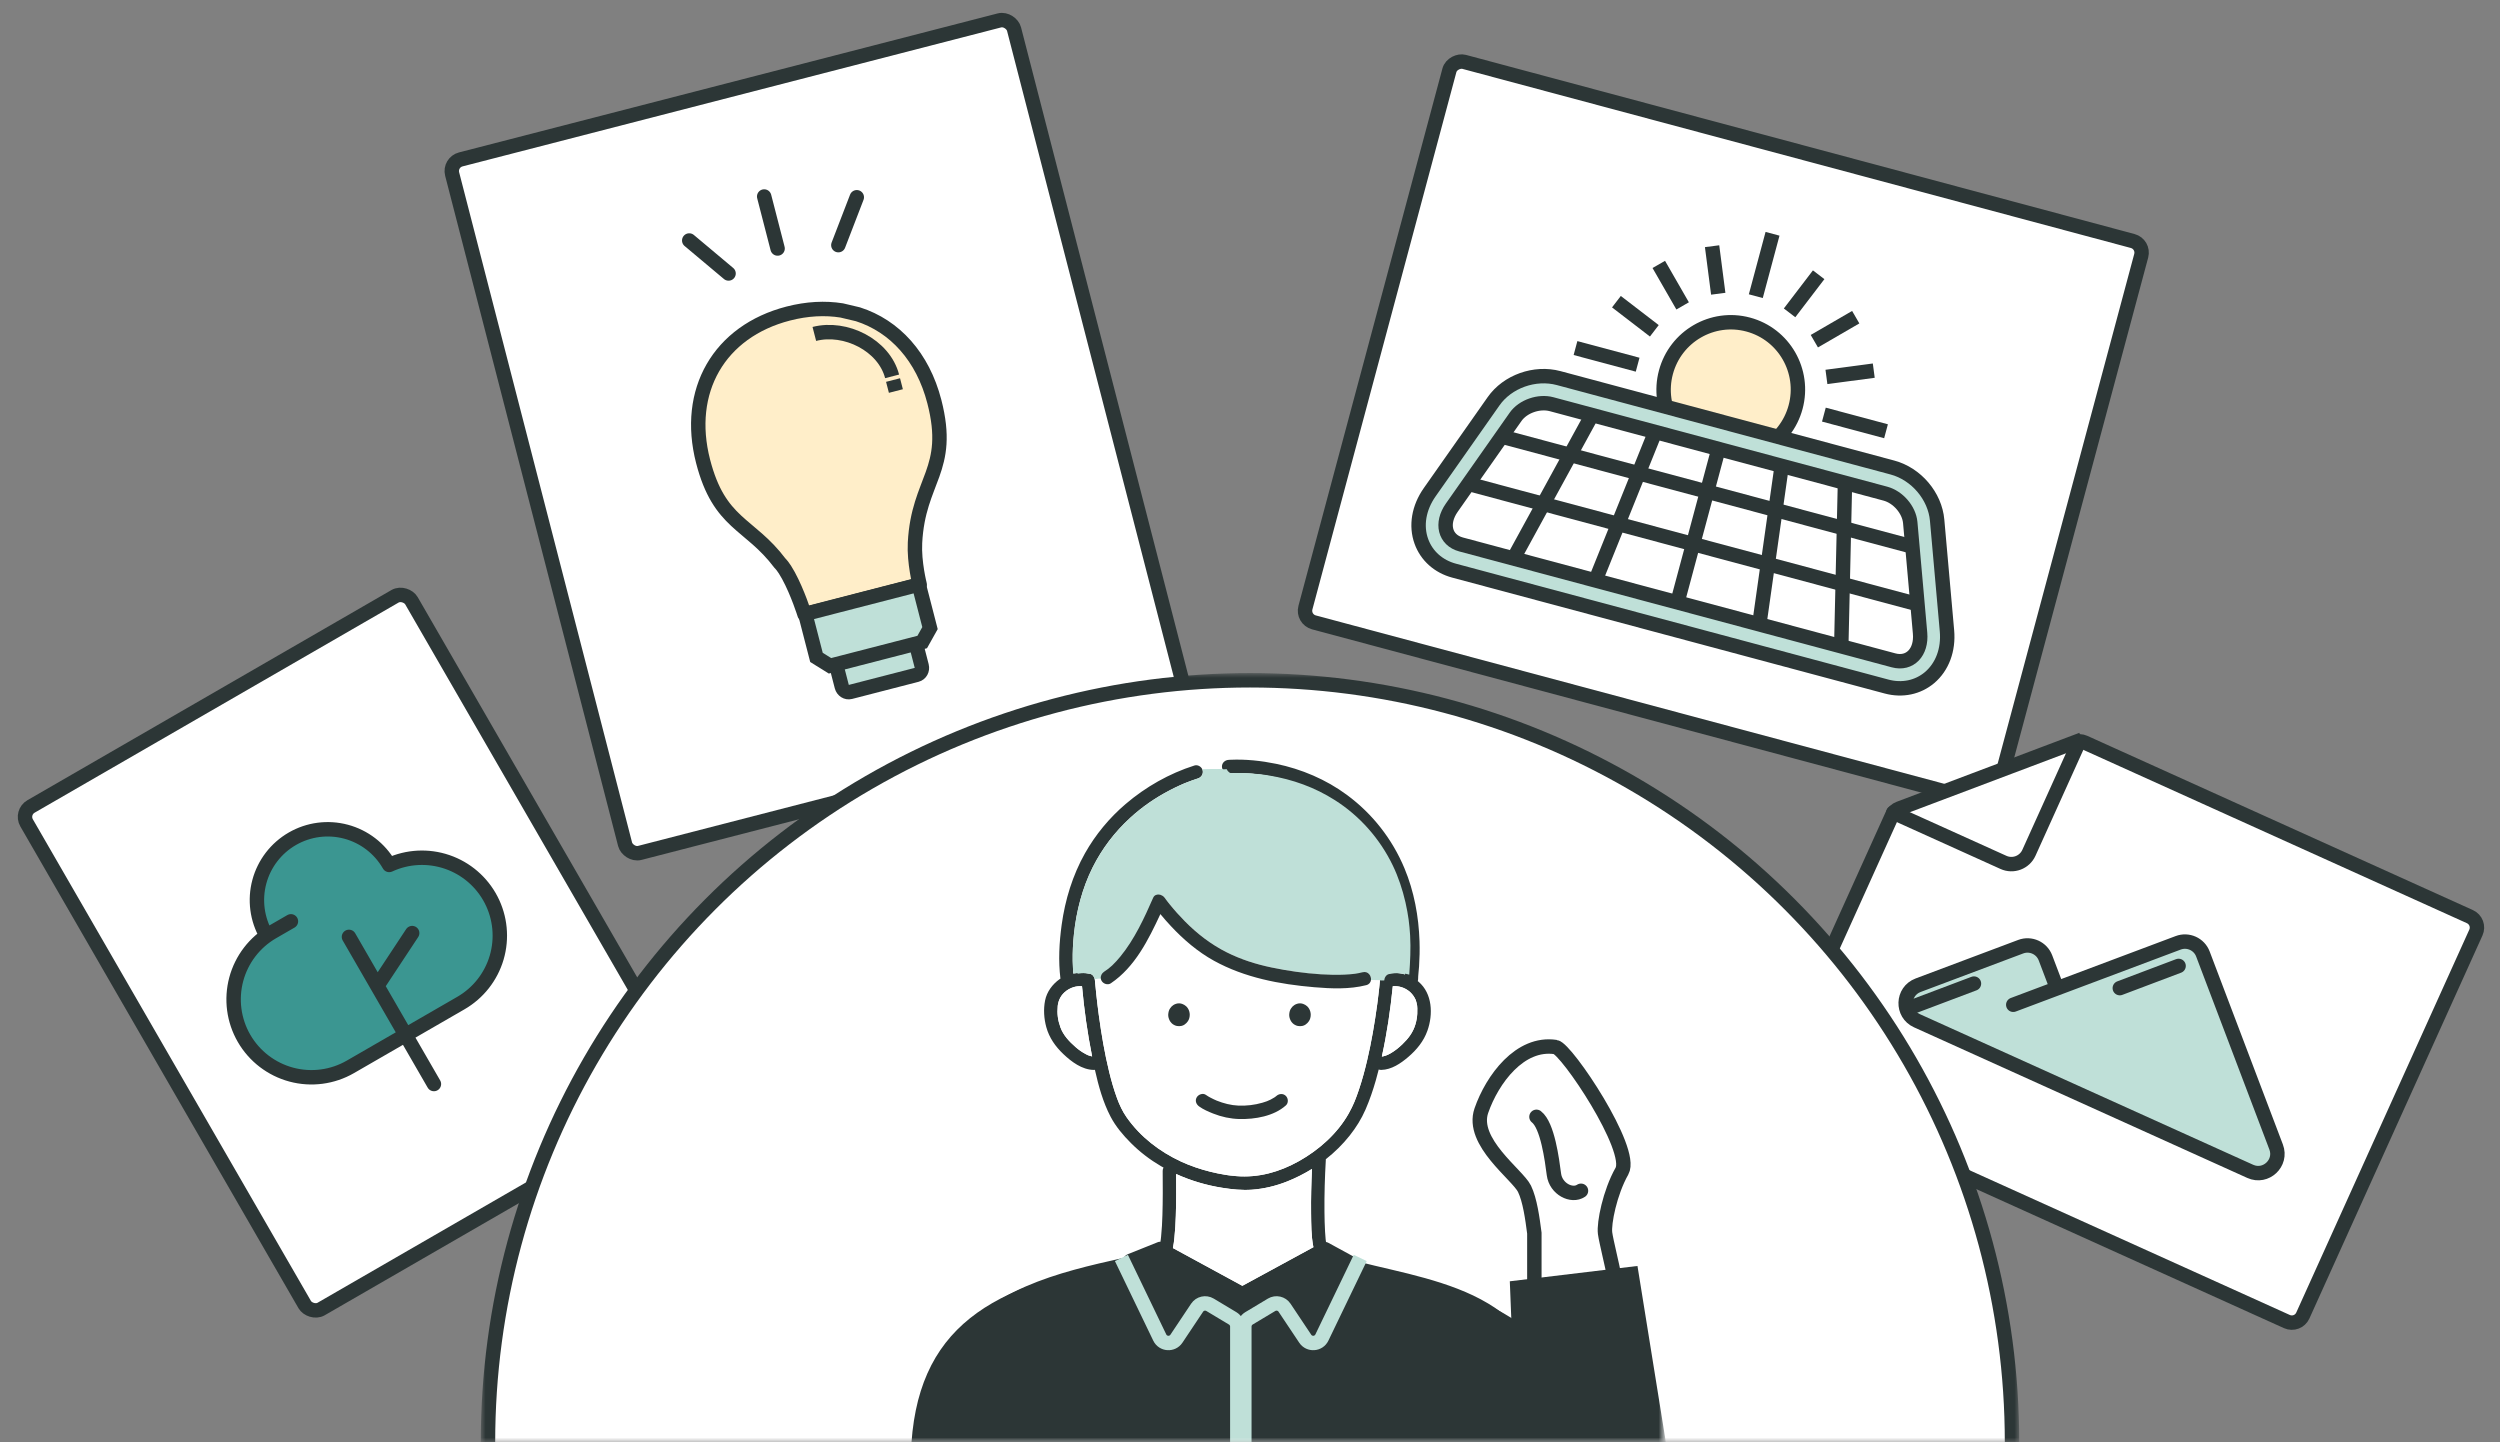
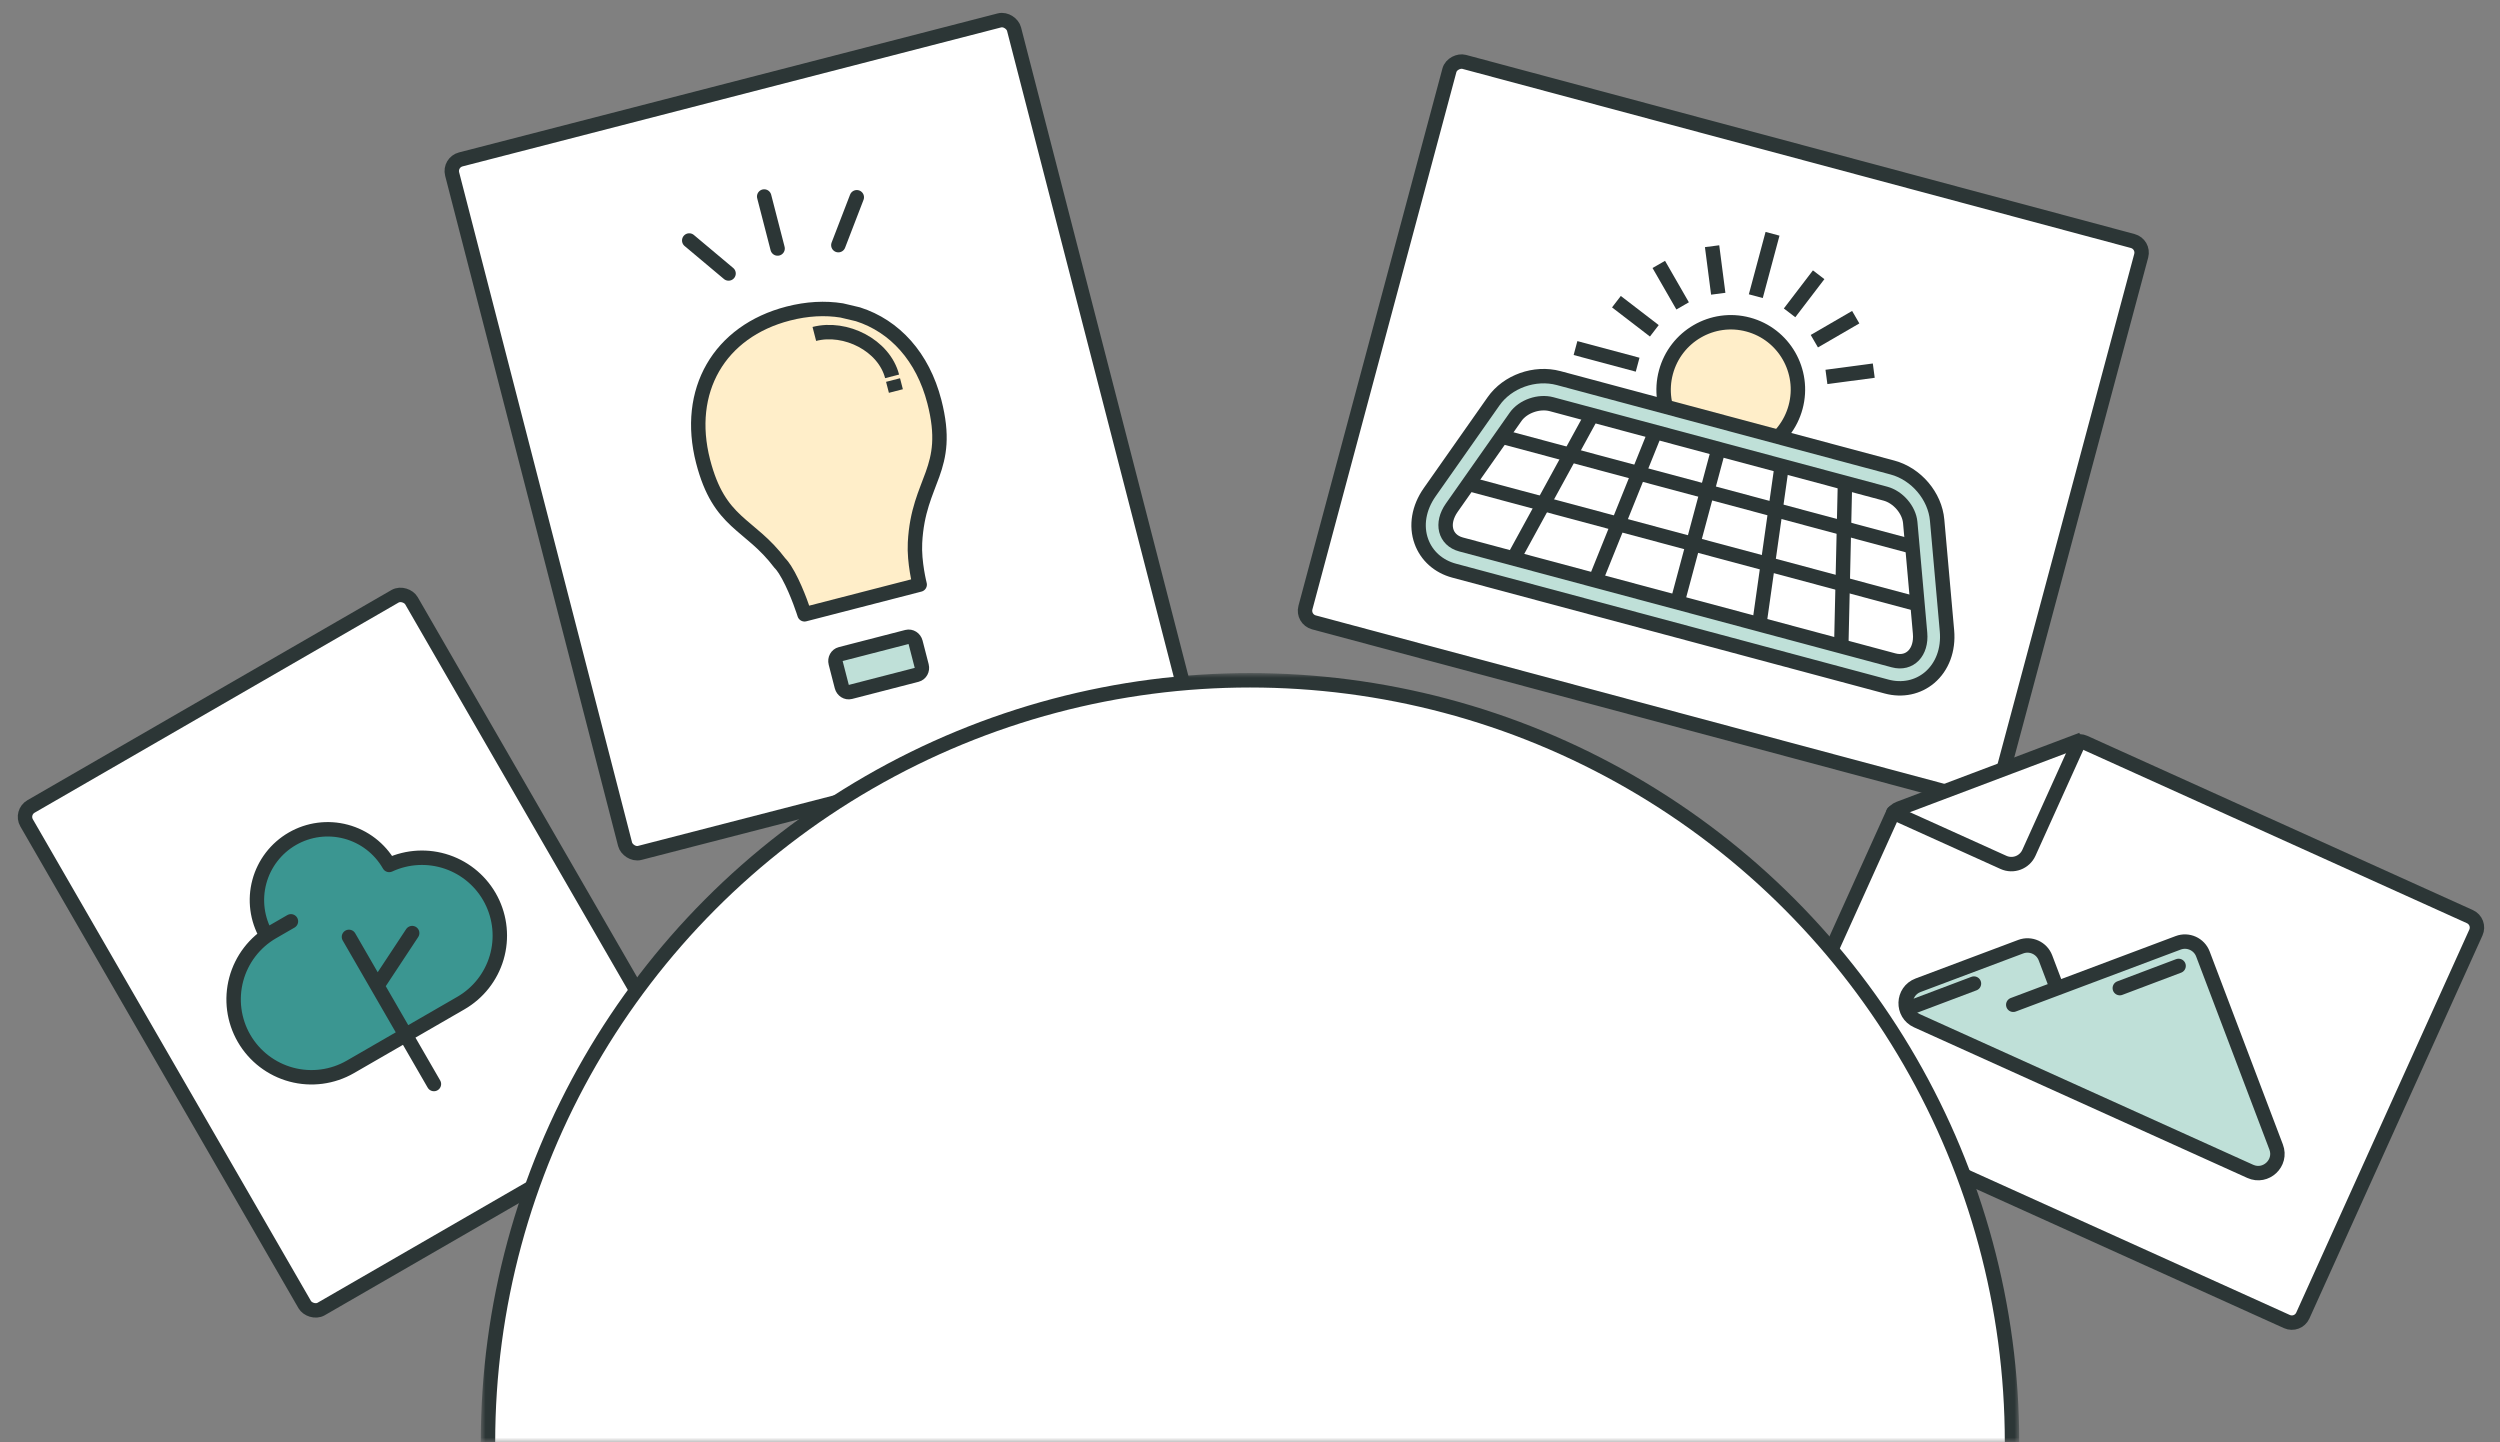
<svg xmlns="http://www.w3.org/2000/svg" width="260" height="150" viewBox="0 0 260 150" fill="none">
  <rect x="0" y="0" width="260" height="150" fill="#808080" stroke="none" />
  <rect x="46.711" y="16.89" width="60.35" height="74.488" rx="1.25" transform="rotate(-14.469 46.711 16.89)" fill="white" stroke="#2C3636" stroke-width="1.5" stroke-linecap="round" />
  <path d="M87.538 32.286C85.805 32.009 83.938 32.103 81.982 32.608C74.782 34.466 71.231 40.651 73.121 47.977C74.818 54.554 77.927 54.334 81.124 58.584C81.124 58.584 81.457 58.863 81.995 59.852C82.974 61.651 83.67 63.889 83.67 63.889L95.647 60.799C95.647 60.799 95.055 58.504 95.16 56.455C95.497 49.852 99.024 48.942 97.173 41.77C95.969 37.103 93.052 33.908 89.228 32.686L87.538 32.286Z" fill="#FFEEC9" stroke="#2C3636" stroke-width="1.5" stroke-linejoin="round" />
  <path d="M94.334 66.243L87.417 68.028C87.032 68.127 86.806 68.54 86.912 68.949L87.545 71.402C87.651 71.811 88.048 72.063 88.432 71.964L95.349 70.179C95.734 70.08 95.96 69.667 95.854 69.258L95.221 66.805C95.115 66.396 94.718 66.144 94.334 66.243Z" fill="#BFE0D8" stroke="#2C3636" stroke-width="1.5" stroke-linecap="round" stroke-linejoin="round" />
-   <path d="M83.745 63.845L84.913 68.37L86.32 69.244L95.911 66.769L96.72 65.323L95.553 60.798L83.745 63.845Z" fill="#BFE0D8" stroke="#2C3636" stroke-width="1.5" stroke-miterlimit="10" />
  <path d="M92.877 39.524C92.989 39.959 93.085 40.33 93.172 40.667L92.877 39.524Z" fill="white" />
  <path d="M92.877 39.524C92.989 39.959 93.085 40.33 93.172 40.667" stroke="#2C3636" stroke-width="1.5" stroke-linejoin="round" />
  <path d="M84.69 34.729C87.932 33.893 91.943 35.903 92.779 39.142" stroke="#2C3636" stroke-width="1.5" stroke-linejoin="round" />
  <path d="M79.475 20.436L80.87 25.845" stroke="#2C3636" stroke-width="1.5" stroke-linecap="round" />
  <path d="M71.68 25.011L75.77 28.442" stroke="#2C3636" stroke-width="1.5" stroke-linecap="round" />
  <path d="M89.107 20.514L87.188 25.496" stroke="#2C3636" stroke-width="1.5" stroke-linecap="round" />
  <rect x="2.142" y="84.497" width="46.213" height="60.35" rx="1.25" transform="rotate(-30 2.142 84.497)" fill="white" stroke="#2C3636" stroke-width="1.5" stroke-linecap="round" />
  <path d="M26.505 93.734L27.506 97.237L26.035 99.107L24.079 102.787L24.036 105.363L25.641 109.027L28.556 111.425L32.339 111.792L35.297 111.614L49.453 103.441L50.924 101.571L51.571 99.157L51.997 96.361L51.054 93.844L49.95 91.931L47.859 90.078L45.445 89.431L42.87 89.387L40.515 89.727L39.691 89.182C39.195 88.618 38.083 87.458 37.6 87.329C37.117 87.199 35.897 86.441 35.348 86.078C34.435 86.265 32.566 86.562 32.389 86.256C32.213 85.95 30.638 86.757 29.873 87.198L27.857 89.893L26.505 93.734Z" fill="#3B9691" />
  <path d="M45.128 112.739L39.238 102.537M39.238 102.537L36.292 97.435M39.238 102.537L42.866 97.041M40.46 89.928C39.484 88.237 37.875 87.002 35.989 86.497C34.103 85.992 32.093 86.256 30.402 87.233C28.711 88.209 27.477 89.817 26.971 91.704C26.466 93.59 26.73 95.6 27.707 97.291M30.257 95.818L28.344 96.923C26.484 97.997 25.127 99.766 24.571 101.841C24.015 103.916 24.306 106.127 25.38 107.987C26.454 109.847 28.223 111.205 30.298 111.761C32.373 112.317 34.584 112.026 36.444 110.951L42.183 107.638L47.922 104.325C49.73 103.284 51.068 101.586 51.655 99.584C52.242 97.582 52.034 95.43 51.075 93.578C50.114 91.725 48.477 90.314 46.502 89.64C44.528 88.965 42.369 89.078 40.476 89.956" stroke="#2C3636" stroke-width="1.5" stroke-linecap="round" stroke-linejoin="round" />
  <rect x="223.01" y="25.389" width="60.35" height="74.488" rx="1.25" transform="rotate(105 223.01 25.389)" fill="white" stroke="#2C3636" stroke-width="1.5" stroke-linecap="round" />
  <path d="M178.186 47.294C181.91 48.292 185.742 46.07 186.744 42.331C187.745 38.592 185.538 34.752 181.814 33.754C178.09 32.756 174.258 34.978 173.256 38.717C172.254 42.456 174.462 46.296 178.186 47.294Z" fill="#FFEEC9" stroke="#2C3636" stroke-width="1.5" stroke-miterlimit="10" />
  <path d="M174.993 31.813L172.513 27.499" stroke="#2C3636" stroke-width="1.5" stroke-miterlimit="10" />
  <path d="M188.691 35.484L192.996 32.987" stroke="#2C3636" stroke-width="1.5" stroke-miterlimit="10" />
  <path d="M172.05 34.404L168.108 31.375" stroke="#2C3636" stroke-width="1.5" stroke-miterlimit="10" />
  <path d="M186.115 32.537L189.141 28.575" stroke="#2C3636" stroke-width="1.5" stroke-miterlimit="10" />
  <path d="M170.314 37.929L163.852 36.198" stroke="#2C3636" stroke-width="1.5" stroke-miterlimit="10" />
-   <path d="M189.684 43.12L196.146 44.851" stroke="#2C3636" stroke-width="1.5" stroke-miterlimit="10" />
  <path d="M182.604 30.802L184.343 24.314" stroke="#2C3636" stroke-width="1.5" stroke-miterlimit="10" />
  <path d="M189.949 39.2L194.872 38.546" stroke="#2C3636" stroke-width="1.5" stroke-miterlimit="10" />
  <path d="M178.697 30.549L178.057 25.605" stroke="#2C3636" stroke-width="1.5" stroke-miterlimit="10" />
  <path d="M151.225 59.348C149.602 58.913 148.366 57.807 147.825 56.313C147.233 54.679 147.551 52.81 148.688 51.192L155.329 41.737C156.774 39.672 159.62 38.657 162.093 39.32L196.813 48.623C199.285 49.285 201.243 51.588 201.462 54.099L202.485 65.607C202.661 67.576 201.996 69.353 200.673 70.473C199.457 71.496 197.833 71.837 196.21 71.402L151.225 59.348Z" fill="#BFE0D8" stroke="#2C3636" stroke-width="1.5" stroke-miterlimit="10" />
  <path d="M196.934 68.677L151.955 56.625C150.256 56.17 149.846 54.421 150.982 52.803L157.623 43.348C158.393 42.256 160.053 41.685 161.365 42.037L196.079 51.339C197.392 51.691 198.544 53.014 198.665 54.345L199.688 65.853C199.863 67.823 198.633 69.132 196.934 68.677Z" fill="white" stroke="#2C3636" stroke-width="1.5" stroke-miterlimit="10" />
  <path d="M165.565 43.163L157.403 58.085" stroke="#2C3636" stroke-width="1.5" stroke-miterlimit="10" />
  <path d="M172.145 44.925L165.923 60.367" stroke="#2C3636" stroke-width="1.5" stroke-miterlimit="10" />
  <path d="M178.726 46.689L174.448 62.652" stroke="#2C3636" stroke-width="1.5" stroke-miterlimit="10" />
  <path d="M185.299 48.45L182.967 64.934" stroke="#2C3636" stroke-width="1.5" stroke-miterlimit="10" />
  <path d="M191.878 50.213L191.491 67.219" stroke="#2C3636" stroke-width="1.5" stroke-miterlimit="10" />
  <path d="M156.179 45.407L198.891 56.852" stroke="#2C3636" stroke-width="1.5" stroke-miterlimit="10" />
  <path d="M152.727 50.326L199.417 62.836" stroke="#2C3636" stroke-width="1.5" stroke-miterlimit="10" />
  <path d="M185.121 113.62C184.492 113.335 184.212 112.595 184.496 111.966L196.795 84.752C196.931 84.45 197.182 84.214 197.492 84.097L207.239 80.418L215.816 77.18L215.551 76.478L215.816 77.18C216.126 77.063 216.47 77.074 216.772 77.21L256.869 95.33C257.498 95.615 257.778 96.355 257.493 96.984L239.492 136.819C239.208 137.448 238.467 137.727 237.838 137.443L185.121 113.62Z" fill="white" stroke="#2C3636" stroke-width="1.5" stroke-linecap="round" />
  <path d="M196.897 84.509L208.36 89.689C209.367 90.144 210.552 89.697 211.007 88.69L216.187 77.227" stroke="#2C3636" stroke-width="1.5" stroke-linecap="round" />
  <path d="M212.762 99.694L213.221 100.909C213.607 101.932 214.744 102.455 215.773 102.083L226.538 98.187C227.567 97.814 228.704 98.338 229.09 99.361L236.593 119.236C237.222 120.903 235.522 122.498 233.898 121.765L199.49 106.215C197.867 105.482 197.941 103.151 199.608 102.522L210.185 98.529C211.218 98.139 212.372 98.66 212.762 99.694Z" fill="#BFE0D8" />
  <path d="M213.869 102.625L212.728 99.618C212.337 98.588 211.187 98.068 210.155 98.455L199.485 102.464C197.816 103.091 197.74 105.424 199.365 106.158L234.024 121.821C235.649 122.556 237.35 120.957 236.718 119.289L229.103 99.217C228.713 98.186 227.562 97.666 226.53 98.054L209.379 104.497" stroke="#2C3636" stroke-width="1.5" stroke-linecap="round" />
  <path d="M205.292 102.292L199.177 104.601" stroke="#2C3636" stroke-width="1.5" stroke-linecap="round" />
  <path d="M226.574 100.456L220.459 102.765" stroke="#2C3636" stroke-width="1.5" stroke-linecap="round" />
  <mask id="mask0_980_8246" style="mask-type:alpha" maskUnits="userSpaceOnUse" x="50" y="70" width="160" height="80">
    <rect x="50" y="70" width="160" height="80" fill="#D9D9D9" />
  </mask>
  <g mask="url(#mask0_980_8246)">
    <circle cx="130" cy="150" r="79.25" fill="white" stroke="#2C3636" stroke-width="1.5" />
  </g>
  <mask id="mask1_980_8246" style="mask-type:alpha" maskUnits="userSpaceOnUse" x="87" y="77" width="86" height="73">
-     <rect x="87" y="77" width="86" height="73" fill="#D9D9D9" />
-   </mask>
+     </mask>
  <g mask="url(#mask1_980_8246)">
    <path d="M110.173 103.956C110.173 103.956 110.117 104.105 110.107 104.132C110.084 104.202 110.066 104.274 110.049 104.346C110.035 104.411 110.024 104.476 110.012 104.541V104.548C110.008 104.576 110.005 104.601 110.003 104.629C109.926 105.43 110.012 106.092 110.286 106.849C110.575 107.652 111.205 108.33 111.874 108.908C112.193 109.184 112.537 109.428 112.909 109.623C113.116 109.732 113.157 109.755 113.374 109.818C113.439 109.836 113.504 109.85 113.569 109.864C113.564 109.864 113.566 109.864 113.578 109.864C113.095 107.459 112.751 105.012 112.53 102.568C112.234 102.551 111.949 102.579 111.67 102.661C111.316 102.763 110.956 102.972 110.705 103.208C110.463 103.441 110.324 103.622 110.173 103.958V103.956ZM160.821 151.297C160.844 151.673 160.484 151.994 160.123 151.994H160.019C159.224 152.008 158.426 151.994 157.629 151.994H98.698C98.341 151.994 97.978 151.673 98.001 151.297C98.175 148.63 98.322 145.941 98.929 143.33C99.466 141.008 100.398 138.684 101.992 136.876C103.224 135.478 104.959 134.54 106.646 133.804C109.922 132.379 113.404 131.587 116.877 130.81C116.958 130.645 117.109 130.51 117.311 130.429C118.353 130.011 119.394 129.593 120.436 129.177C120.515 129.145 120.598 129.138 120.682 129.147L120.717 128.938V128.934C120.722 128.901 120.726 128.866 120.729 128.832C120.74 128.748 120.749 128.664 120.756 128.581C120.833 127.847 120.868 127.114 120.891 126.378C120.94 124.843 120.933 123.309 120.919 121.774C120.917 121.637 120.952 121.523 121.007 121.428C120.914 121.377 120.821 121.328 120.731 121.275C119.601 120.613 118.546 119.808 117.621 118.881C116.809 118.071 116.031 117.152 115.498 116.13C114.708 114.619 114.243 112.929 113.871 111.262C113.829 111.269 113.783 111.274 113.734 111.271C112.53 111.248 111.433 110.424 110.596 109.63C109.766 108.841 109.122 107.937 108.815 106.823C108.571 105.934 108.508 104.966 108.687 104.058C108.868 103.146 109.452 102.363 110.2 101.832C110.228 101.813 110.259 101.797 110.286 101.778C110.056 99.928 110.159 98.034 110.412 96.19C110.768 93.588 111.549 91.032 112.841 88.736C113.931 86.802 115.375 85.058 117.065 83.617C119.152 81.838 121.598 80.445 124.215 79.614C124.539 79.51 124.892 79.698 125.034 79.993C125.05 80.028 125.064 80.062 125.073 80.1C125.175 80.473 124.945 80.842 124.587 80.956C124.187 81.084 123.792 81.225 123.402 81.381C123.339 81.404 123.279 81.43 123.216 81.455C123.183 81.469 123.151 81.483 123.118 81.495C122.974 81.56 122.83 81.62 122.686 81.685C122.339 81.843 121.998 82.01 121.661 82.187C120.122 82.99 118.774 83.923 117.542 85.054C115.928 86.53 114.622 88.246 113.639 90.203C112.558 92.355 111.935 94.79 111.691 97.14C111.593 98.071 111.546 99.009 111.56 99.944C111.565 100.306 111.579 100.671 111.602 101.033C111.609 101.105 111.616 101.175 111.621 101.247C112.19 101.145 112.785 101.158 113.357 101.277C113.632 101.333 113.799 101.581 113.852 101.839C113.862 101.874 113.866 101.911 113.869 101.948C113.873 102.008 113.878 102.069 113.885 102.129C113.924 102.577 113.971 103.023 114.02 103.471C114.057 103.814 114.096 104.16 114.138 104.504C114.164 104.72 114.192 104.933 114.22 105.149C114.231 105.242 114.245 105.337 114.257 105.43C114.257 105.442 114.257 105.446 114.257 105.456C114.259 105.463 114.259 105.467 114.262 105.477C114.266 105.516 114.271 105.556 114.278 105.595C114.547 107.571 114.88 109.542 115.354 111.48C115.582 112.411 115.845 113.337 116.177 114.236C116.219 114.345 116.261 114.454 116.303 114.561C116.312 114.586 116.361 114.702 116.377 114.742C116.449 114.911 116.526 115.081 116.607 115.246C116.77 115.575 116.953 115.893 117.165 116.195C118.599 118.238 120.587 119.764 122.837 120.808C123.76 121.235 124.834 121.605 125.896 121.867C126.377 121.985 126.865 122.087 127.356 122.166C127.481 122.187 127.609 122.206 127.737 122.227C127.753 122.229 127.763 122.229 127.772 122.231C127.781 122.231 127.786 122.234 127.8 122.234L127.953 122.255C128.163 122.278 128.372 122.301 128.583 122.317C130.875 122.505 133.058 121.895 135.076 120.764C137.159 119.599 139.083 117.899 140.262 115.803C140.755 114.923 141.006 114.268 141.329 113.314C141.666 112.311 141.943 111.287 142.184 110.257C142.631 108.36 142.956 106.438 143.221 104.508C143.226 104.471 143.233 104.425 143.235 104.411C143.24 104.378 143.244 104.344 143.247 104.309C143.261 104.209 143.275 104.111 143.286 104.012C143.307 103.851 143.326 103.689 143.344 103.529C143.379 103.248 143.412 102.967 143.442 102.686C143.468 102.44 143.493 102.194 143.514 101.948C143.54 101.655 143.709 101.342 144.028 101.277C144.739 101.131 145.453 101.147 146.118 101.34C146.213 99.979 146.287 98.63 146.208 97.263C146.19 96.982 146.169 96.703 146.143 96.422C146.118 96.165 146.073 95.779 146.05 95.601C146.025 95.417 145.964 95.032 145.918 94.774C145.86 94.456 145.797 94.14 145.725 93.825C145.42 92.497 144.986 91.19 144.409 89.992C143.072 87.218 140.98 84.84 138.377 83.187C136.282 81.857 134.002 81.035 131.526 80.629C131.394 80.608 131.259 80.587 131.124 80.566C131.096 80.564 131.064 80.559 131.043 80.557C131.003 80.55 130.964 80.545 130.924 80.541C130.701 80.513 130.475 80.49 130.25 80.469C129.873 80.436 129.497 80.413 129.118 80.401C128.672 80.39 128.225 80.392 127.779 80.418C127.493 80.436 127.24 80.232 127.135 79.977C127.1 79.895 127.082 79.807 127.082 79.721C127.082 79.329 127.402 79.048 127.779 79.025C127.846 79.025 127.914 79.018 127.981 79.015C129.562 78.946 131.164 79.118 132.712 79.436C135.352 79.981 137.907 81.065 140.078 82.669C142.74 84.634 144.79 87.257 146.064 90.303C147.068 92.706 147.547 95.31 147.631 97.906C147.659 98.779 147.64 99.652 147.582 100.525C147.552 100.963 147.484 101.407 147.482 101.848C147.482 101.918 147.471 101.98 147.454 102.041C147.48 102.062 147.503 102.08 147.529 102.099C148.979 103.336 149.051 105.491 148.456 107.181C148.07 108.281 147.34 109.173 146.459 109.925C145.678 110.593 144.718 111.25 143.649 111.271C143.549 111.274 143.463 111.257 143.386 111.227C143.289 111.606 143.191 111.982 143.084 112.358C142.791 113.386 142.445 114.398 142.019 115.38C141.592 116.365 141.038 117.247 140.374 118.09C139.646 119.009 138.804 119.838 137.882 120.562C137.884 120.581 137.886 120.597 137.886 120.613C137.782 122.422 137.726 124.233 137.744 126.043C137.751 126.731 137.768 127.418 137.807 128.105C137.821 128.358 137.84 128.611 137.865 128.864C137.87 128.91 137.893 129.08 137.893 129.089C137.898 129.115 137.903 129.143 137.907 129.168C137.982 129.182 138.061 129.203 138.14 129.247L140.859 130.731C141.05 130.833 141.15 131.002 141.183 131.19C143.523 131.794 145.897 132.27 148.226 132.929C150.486 133.568 152.75 134.355 154.77 135.564C155.686 136.112 156.574 136.748 157.285 137.547C157.957 138.301 158.503 139.16 158.921 140.077C160.537 143.594 160.584 147.509 160.818 151.297H160.821ZM158.468 150.601H159.389C159.354 149.946 159.324 149.289 159.282 148.635C159.252 148.133 159.217 147.632 159.17 147.13C159.147 146.863 159.119 146.596 159.089 146.329C159.063 146.099 159.028 145.8 159.007 145.658C158.742 143.755 158.294 141.802 157.41 140.154C156.952 139.304 156.469 138.636 155.765 137.988C155.037 137.317 154.121 136.764 153.212 136.288C149.33 134.262 144.92 133.598 140.725 132.511C140.68 132.602 140.636 132.695 140.592 132.787C139.372 135.381 138.154 137.972 136.933 140.565C136.722 141.01 136.154 140.959 135.836 140.704C135.541 140.47 135.248 140.233 134.953 139.998C133.037 138.466 131.119 136.936 129.204 135.404L128.813 135.717C126.733 137.38 124.652 139.042 122.572 140.704C122.249 140.964 121.698 141.004 121.477 140.565C121.289 140.189 121.1 139.813 120.912 139.439C120.089 137.802 119.266 136.165 118.443 134.531C118.046 133.737 117.646 132.945 117.249 132.151C115.626 132.514 114.006 132.871 112.404 133.305C110.493 133.825 108.55 134.44 106.804 135.253C105.963 135.645 105.14 136.091 104.377 136.625C103.789 137.036 103.159 137.593 102.66 138.25C100.01 141.744 99.71 146.348 99.442 150.589C100.026 150.587 100.612 150.601 101.193 150.601H158.468ZM147.396 105.43C147.408 105.24 147.408 105.049 147.401 104.859C147.396 104.782 147.391 104.706 147.385 104.629C147.38 104.597 147.378 104.562 147.373 104.529C147.371 104.522 147.371 104.52 147.368 104.511C147.336 104.362 147.308 104.214 147.257 104.067C147.247 104.035 147.236 104.005 147.222 103.972V103.968C147.222 103.968 147.217 103.958 147.212 103.949C147.178 103.877 147.14 103.805 147.101 103.735C146.945 103.466 146.72 103.213 146.51 103.058C146.015 102.684 145.457 102.528 144.851 102.563C144.604 105.01 144.249 107.468 143.712 109.876C143.747 109.874 143.781 109.874 143.814 109.869C143.823 109.867 143.833 109.864 143.844 109.86C143.935 109.834 144.025 109.816 144.114 109.785C144.272 109.732 144.423 109.658 144.623 109.544C145.069 109.289 145.467 108.966 145.839 108.611C146.476 108 146.961 107.359 147.203 106.533C147.322 106.124 147.375 105.797 147.396 105.43ZM136.247 138.756C137.366 136.381 138.484 134.006 139.602 131.629C138.997 131.302 138.393 130.972 137.789 130.642C137.549 130.772 137.307 130.905 137.066 131.035C134.862 132.233 132.658 133.433 130.455 134.631C130.499 134.663 130.541 134.698 130.582 134.733C132.414 136.196 134.246 137.66 136.075 139.123C136.134 139 136.192 138.879 136.247 138.756ZM129.929 133.331C132.152 132.121 134.376 130.914 136.598 129.704C136.594 129.688 136.587 129.674 136.584 129.66C136.359 128.511 136.366 127.302 136.352 126.134C136.336 124.613 136.373 123.09 136.445 121.57C135.622 122.08 134.755 122.519 133.86 122.874C132.691 123.339 131.461 123.636 130.206 123.729C129.174 123.805 128.132 123.692 127.114 123.531C125.466 123.271 123.839 122.791 122.316 122.097C122.328 123.55 122.332 125.003 122.284 126.457C122.258 127.209 122.221 127.961 122.14 128.706C122.1 129.061 122.063 129.437 121.984 129.797L122.047 129.832C124.434 131.13 126.819 132.428 129.204 133.725C129.446 133.593 129.687 133.463 129.929 133.331ZM122.472 139.012C124.299 137.551 126.126 136.091 127.956 134.631C127.895 134.598 127.837 134.566 127.777 134.533C125.375 133.226 122.972 131.922 120.57 130.615C119.866 130.895 119.162 131.179 118.457 131.462C118.527 131.599 118.597 131.736 118.667 131.875C119.49 133.509 120.31 135.146 121.133 136.783L122.319 139.137L122.472 139.012Z" fill="#2C3636" />
    <path d="M159.389 150.601H101.193C100.612 150.601 100.026 150.587 99.442 150.589C99.71 146.347 100.01 141.744 102.66 138.25C103.159 137.593 103.789 137.036 104.377 136.625C105.14 136.091 105.963 135.645 106.804 135.253C108.55 134.44 110.493 133.825 112.404 133.305C114.006 132.871 115.626 132.513 117.249 132.151C117.646 132.945 118.046 133.737 118.444 134.531C119.266 136.165 120.089 137.802 120.912 139.439C121.101 139.812 121.289 140.188 121.477 140.564C121.698 141.003 122.249 140.964 122.572 140.704C124.652 139.042 126.733 137.379 128.814 135.717L129.204 135.404C131.119 136.936 133.037 138.466 134.953 139.998C135.248 140.232 135.541 140.469 135.836 140.704C136.155 140.959 136.722 141.01 136.933 140.564C138.154 137.971 139.372 135.38 140.592 132.787C140.636 132.694 140.681 132.602 140.725 132.511C144.921 133.597 149.33 134.261 153.212 136.288C154.121 136.764 155.037 137.317 155.765 137.988C156.469 138.635 156.953 139.304 157.411 140.154C158.294 141.802 158.743 143.754 159.008 145.658C159.028 145.8 159.063 146.099 159.089 146.329C159.119 146.596 159.147 146.863 159.17 147.13C159.217 147.631 159.252 148.133 159.282 148.634C159.324 149.289 159.354 149.946 159.389 150.601Z" fill="white" />
    <path d="M147.401 104.859C147.408 105.049 147.408 105.24 147.396 105.43C147.375 105.797 147.322 106.124 147.203 106.533C146.962 107.359 146.476 108 145.839 108.61C145.467 108.966 145.069 109.288 144.623 109.544C144.423 109.657 144.272 109.732 144.114 109.785C144.026 109.815 143.935 109.834 143.844 109.859C143.833 109.864 143.823 109.866 143.814 109.869C143.782 109.873 143.747 109.873 143.712 109.876C144.249 107.468 144.605 105.01 144.851 102.563C145.458 102.528 146.016 102.683 146.511 103.057C146.72 103.213 146.945 103.466 147.101 103.735C147.141 103.805 147.178 103.877 147.213 103.949C147.217 103.958 147.217 103.963 147.222 103.967V103.972C147.236 104.004 147.248 104.035 147.257 104.067C147.308 104.213 147.336 104.362 147.368 104.511C147.371 104.52 147.371 104.522 147.373 104.529C147.378 104.562 147.38 104.596 147.385 104.629C147.392 104.706 147.396 104.782 147.401 104.859Z" fill="white" />
-     <path d="M146.211 97.263C146.29 98.63 146.216 99.979 146.121 101.339C145.456 101.147 144.742 101.131 144.031 101.277C143.712 101.342 143.543 101.655 143.517 101.948L142.58 101.931C142.643 101.49 142.287 100.97 141.72 101.114C141.576 101.151 141.43 101.184 141.281 101.212C141.204 101.226 141.125 101.24 141.048 101.254C141.013 101.258 140.979 101.263 140.944 101.27C140.923 101.272 140.911 101.274 140.904 101.274C140.9 101.274 140.895 101.277 140.883 101.277C140.532 101.321 140.177 101.349 139.821 101.365C139.007 101.402 138.189 101.381 137.376 101.328C135.644 101.219 133.921 100.97 132.224 100.615C130.613 100.279 129.065 99.786 127.591 99.048C125.941 98.222 124.514 97.117 123.221 95.809C122.661 95.243 122.129 94.649 121.629 94.027C121.585 93.973 121.54 93.917 121.496 93.859C121.482 93.843 121.471 93.827 121.457 93.811L121.282 93.581C121.231 93.511 121.18 93.442 121.131 93.372C120.869 92.989 120.155 92.85 119.927 93.372C119.004 95.482 117.982 97.69 116.536 99.459C116.264 99.791 115.98 100.116 115.664 100.411C115.341 100.71 115.194 100.813 114.822 101.063C114.585 101.221 114.448 101.493 114.483 101.762L113.853 101.839C113.8 101.581 113.632 101.333 113.358 101.277C112.786 101.158 112.191 101.144 111.621 101.247C111.617 101.175 111.61 101.105 111.603 101.033C111.58 100.671 111.566 100.306 111.561 99.944C111.547 99.009 111.594 98.071 111.691 97.14C111.935 94.79 112.558 92.355 113.639 90.203C114.622 88.246 115.929 86.53 117.542 85.054C118.774 83.923 120.122 82.99 121.661 82.187C121.998 82.01 122.34 81.843 122.686 81.685C122.831 81.62 122.975 81.56 123.119 81.495C123.151 81.483 123.184 81.469 123.216 81.455C123.279 81.43 123.34 81.404 123.402 81.381C123.793 81.225 124.188 81.084 124.588 80.956C124.946 80.842 125.176 80.473 125.074 80.1C125.065 80.062 125.051 80.028 125.034 79.993L127.138 79.976C127.243 80.232 127.496 80.436 127.782 80.418C128.228 80.392 128.675 80.39 129.121 80.401C129.5 80.413 129.876 80.436 130.253 80.469C130.478 80.49 130.704 80.513 130.927 80.541C130.967 80.545 131.006 80.55 131.046 80.557C131.067 80.559 131.099 80.564 131.127 80.566C131.262 80.587 131.397 80.608 131.529 80.629C134.005 81.035 136.285 81.857 138.38 83.187C140.983 84.84 143.075 87.217 144.412 89.992C144.989 91.19 145.423 92.497 145.728 93.825C145.8 94.14 145.863 94.456 145.921 94.774C145.967 95.032 146.028 95.417 146.053 95.601C146.076 95.779 146.121 96.165 146.146 96.422C146.172 96.703 146.193 96.982 146.211 97.263Z" fill="#BFE0D8" />
+     <path d="M146.211 97.263C146.29 98.63 146.216 99.979 146.121 101.339C145.456 101.147 144.742 101.131 144.031 101.277C143.712 101.342 143.543 101.655 143.517 101.948C142.643 101.49 142.287 100.97 141.72 101.114C141.576 101.151 141.43 101.184 141.281 101.212C141.204 101.226 141.125 101.24 141.048 101.254C141.013 101.258 140.979 101.263 140.944 101.27C140.923 101.272 140.911 101.274 140.904 101.274C140.9 101.274 140.895 101.277 140.883 101.277C140.532 101.321 140.177 101.349 139.821 101.365C139.007 101.402 138.189 101.381 137.376 101.328C135.644 101.219 133.921 100.97 132.224 100.615C130.613 100.279 129.065 99.786 127.591 99.048C125.941 98.222 124.514 97.117 123.221 95.809C122.661 95.243 122.129 94.649 121.629 94.027C121.585 93.973 121.54 93.917 121.496 93.859C121.482 93.843 121.471 93.827 121.457 93.811L121.282 93.581C121.231 93.511 121.18 93.442 121.131 93.372C120.869 92.989 120.155 92.85 119.927 93.372C119.004 95.482 117.982 97.69 116.536 99.459C116.264 99.791 115.98 100.116 115.664 100.411C115.341 100.71 115.194 100.813 114.822 101.063C114.585 101.221 114.448 101.493 114.483 101.762L113.853 101.839C113.8 101.581 113.632 101.333 113.358 101.277C112.786 101.158 112.191 101.144 111.621 101.247C111.617 101.175 111.61 101.105 111.603 101.033C111.58 100.671 111.566 100.306 111.561 99.944C111.547 99.009 111.594 98.071 111.691 97.14C111.935 94.79 112.558 92.355 113.639 90.203C114.622 88.246 115.929 86.53 117.542 85.054C118.774 83.923 120.122 82.99 121.661 82.187C121.998 82.01 122.34 81.843 122.686 81.685C122.831 81.62 122.975 81.56 123.119 81.495C123.151 81.483 123.184 81.469 123.216 81.455C123.279 81.43 123.34 81.404 123.402 81.381C123.793 81.225 124.188 81.084 124.588 80.956C124.946 80.842 125.176 80.473 125.074 80.1C125.065 80.062 125.051 80.028 125.034 79.993L127.138 79.976C127.243 80.232 127.496 80.436 127.782 80.418C128.228 80.392 128.675 80.39 129.121 80.401C129.5 80.413 129.876 80.436 130.253 80.469C130.478 80.49 130.704 80.513 130.927 80.541C130.967 80.545 131.006 80.55 131.046 80.557C131.067 80.559 131.099 80.564 131.127 80.566C131.262 80.587 131.397 80.608 131.529 80.629C134.005 81.035 136.285 81.857 138.38 83.187C140.983 84.84 143.075 87.217 144.412 89.992C144.989 91.19 145.423 92.497 145.728 93.825C145.8 94.14 145.863 94.456 145.921 94.774C145.967 95.032 146.028 95.417 146.053 95.601C146.076 95.779 146.121 96.165 146.146 96.422C146.172 96.703 146.193 96.982 146.211 97.263Z" fill="#BFE0D8" />
    <path d="M146.653 97.286C146.732 98.653 146.657 100.002 146.562 101.362C145.897 101.17 145.184 101.153 144.472 101.3C144.154 101.365 143.984 101.678 143.958 101.971L143.022 101.954C143.084 101.513 142.729 100.993 142.162 101.137C142.017 101.174 141.871 101.207 141.722 101.235C141.646 101.249 141.566 101.262 141.49 101.276C141.455 101.281 141.42 101.286 141.385 101.293C141.364 101.295 141.353 101.297 141.346 101.297C141.341 101.297 141.336 101.3 141.325 101.3C140.974 101.344 140.618 101.372 140.262 101.388C139.449 101.425 138.631 101.404 137.817 101.351C136.085 101.242 134.363 100.993 132.666 100.638C131.055 100.301 129.507 99.809 128.033 99.071C126.382 98.245 124.955 97.139 123.663 95.832C123.102 95.266 122.57 94.672 122.07 94.049C122.026 93.996 121.982 93.94 121.938 93.882C121.924 93.866 121.912 93.85 121.898 93.834L121.724 93.604C121.673 93.534 121.622 93.464 121.573 93.395C121.31 93.012 120.596 92.872 120.369 93.395C119.446 95.505 118.423 97.713 116.977 99.482C116.705 99.814 116.421 100.139 116.105 100.434C115.782 100.733 115.636 100.835 115.264 101.086C115.027 101.244 114.89 101.516 114.924 101.785L114.294 101.861C114.241 101.604 114.074 101.355 113.799 101.3C113.227 101.181 112.632 101.167 112.063 101.269C112.058 101.197 112.051 101.128 112.044 101.056C112.021 100.694 112.007 100.329 112.002 99.967C111.988 99.031 112.035 98.094 112.133 97.163C112.377 94.813 113 92.378 114.081 90.226C115.064 88.269 116.37 86.553 117.984 85.076C119.216 83.946 120.564 83.013 122.103 82.209C122.44 82.033 122.782 81.866 123.128 81.708C123.272 81.643 123.416 81.583 123.56 81.518C123.593 81.506 123.625 81.492 123.658 81.478C123.721 81.453 123.781 81.427 123.844 81.404C124.234 81.248 124.63 81.107 125.029 80.979C125.387 80.865 125.618 80.496 125.515 80.122C125.506 80.085 125.492 80.05 125.476 80.016L127.579 79.999C127.684 80.255 127.937 80.459 128.223 80.44C128.67 80.415 129.116 80.412 129.562 80.424C129.941 80.436 130.318 80.459 130.694 80.491C130.92 80.512 131.145 80.535 131.369 80.563C131.408 80.568 131.448 80.573 131.487 80.58C131.508 80.582 131.541 80.587 131.568 80.589C131.703 80.61 131.838 80.631 131.971 80.652C134.446 81.058 136.727 81.88 138.821 83.21C141.425 84.863 143.517 87.24 144.853 90.014C145.43 91.212 145.865 92.519 146.169 93.847C146.241 94.163 146.304 94.479 146.362 94.797C146.409 95.055 146.469 95.44 146.495 95.623C146.518 95.802 146.562 96.188 146.588 96.445C146.613 96.726 146.634 97.005 146.653 97.286Z" fill="#BFE0D8" />
    <path d="M142.58 101.931L143.517 101.948C143.496 102.194 143.471 102.44 143.445 102.686C143.415 102.967 143.382 103.248 143.347 103.529C143.329 103.689 143.31 103.851 143.289 104.012C143.278 104.111 143.264 104.209 143.25 104.309C143.25 104.344 143.243 104.378 143.238 104.411C143.238 104.425 143.229 104.471 143.224 104.508C142.959 106.438 142.634 108.36 142.188 110.257C141.946 111.287 141.669 112.311 141.332 113.314C141.009 114.268 140.758 114.923 140.265 115.803C139.087 117.899 137.162 119.599 135.079 120.764C133.061 121.895 130.878 122.505 128.586 122.317C128.375 122.301 128.166 122.278 127.956 122.254L127.803 122.233C127.789 122.233 127.784 122.231 127.775 122.231C127.766 122.229 127.756 122.229 127.74 122.227C127.612 122.206 127.485 122.187 127.359 122.166C126.868 122.087 126.38 121.985 125.899 121.867C124.837 121.604 123.763 121.235 122.84 120.808C120.59 119.763 118.602 118.238 117.168 116.195C116.956 115.893 116.773 115.575 116.61 115.246C116.529 115.081 116.452 114.911 116.38 114.742C116.364 114.702 116.315 114.586 116.306 114.561C116.264 114.454 116.222 114.345 116.18 114.236C115.848 113.337 115.585 112.411 115.357 111.48C114.883 109.541 114.551 107.57 114.281 105.595C114.274 105.555 114.269 105.516 114.265 105.476C114.262 105.467 114.262 105.463 114.26 105.456C114.26 105.446 114.26 105.442 114.26 105.43C114.248 105.337 114.234 105.242 114.223 105.149C114.195 104.933 114.167 104.72 114.141 104.504C114.1 104.16 114.06 103.814 114.023 103.471C113.974 103.023 113.928 102.577 113.888 102.129C113.881 102.068 113.876 102.008 113.872 101.948C113.869 101.911 113.865 101.873 113.855 101.839L114.485 101.762C114.497 101.848 114.525 101.934 114.574 102.015C114.755 102.324 115.215 102.477 115.527 102.266C118.04 100.571 119.437 97.736 120.683 95.067C121.036 95.501 121.406 95.918 121.785 96.323C123.091 97.72 124.567 98.985 126.248 99.914C129.444 101.678 133.087 102.366 136.692 102.672C138.468 102.823 140.351 102.899 142.095 102.456C142.397 102.379 142.55 102.166 142.583 101.931H142.58ZM136.318 105.539C136.316 105.319 136.26 105.084 136.141 104.896C136.085 104.808 136.02 104.717 135.941 104.65C135.795 104.525 135.707 104.474 135.528 104.406C135.339 104.332 135.081 104.33 134.891 104.397C134.798 104.429 134.698 104.467 134.616 104.525C134.561 104.564 134.482 104.62 134.428 104.675C134.372 104.734 134.323 104.801 134.277 104.866C134.144 105.047 134.096 105.274 134.079 105.495C134.063 105.718 134.133 105.95 134.235 106.147C134.328 106.324 134.5 106.503 134.679 106.591C134.767 106.637 134.863 106.681 134.963 106.698C135.146 106.73 135.274 106.732 135.458 106.695C135.567 106.672 135.679 106.623 135.769 106.561C135.923 106.454 136.011 106.363 136.12 106.212C136.255 106.024 136.316 105.769 136.318 105.539ZM133.733 114.962C134.014 114.712 133.989 114.233 133.733 113.978C133.454 113.699 133.029 113.727 132.747 113.978C132.731 113.994 132.654 114.052 132.636 114.066C132.636 114.066 132.636 114.069 132.633 114.069C132.601 114.094 132.571 114.115 132.536 114.136C132.408 114.219 132.275 114.294 132.141 114.361C131.869 114.498 131.632 114.584 131.29 114.684C130.479 114.918 129.63 115.018 128.786 114.983C128.012 114.951 127.257 114.751 126.538 114.466C126.411 114.414 126.083 114.261 125.869 114.145C125.713 114.062 125.56 113.973 125.416 113.869C125.111 113.648 124.639 113.816 124.463 114.12C124.256 114.47 124.404 114.851 124.711 115.071C125.151 115.39 125.669 115.61 126.169 115.81C127.029 116.153 127.959 116.355 128.886 116.379C130.516 116.418 132.478 116.086 133.733 114.962ZM123.735 105.539C123.733 105.319 123.677 105.084 123.558 104.896C123.502 104.808 123.437 104.717 123.358 104.65C123.212 104.525 123.124 104.474 122.947 104.406C122.756 104.332 122.498 104.33 122.308 104.397C122.215 104.429 122.115 104.467 122.033 104.525C121.978 104.564 121.899 104.62 121.845 104.675C121.789 104.734 121.74 104.801 121.694 104.866C121.561 105.047 121.515 105.274 121.496 105.495C121.48 105.718 121.55 105.95 121.652 106.147C121.745 106.324 121.917 106.503 122.096 106.591C122.184 106.637 122.28 106.681 122.38 106.698C122.563 106.73 122.691 106.732 122.875 106.695C122.984 106.672 123.096 106.623 123.186 106.561C123.34 106.454 123.428 106.363 123.537 106.212C123.672 106.024 123.733 105.769 123.735 105.539Z" fill="white" />
    <path d="M141.72 101.114C142.287 100.97 142.643 101.49 142.58 101.931C142.548 102.166 142.394 102.379 142.092 102.456C140.349 102.899 138.466 102.823 136.69 102.672C133.084 102.365 129.442 101.678 126.245 99.914C124.565 98.985 123.089 97.72 121.782 96.322C121.403 95.918 121.034 95.5 120.68 95.066C119.434 97.736 118.037 100.571 115.524 102.265C115.213 102.477 114.753 102.324 114.571 102.015C114.522 101.933 114.495 101.848 114.483 101.762C114.448 101.492 114.585 101.221 114.822 101.063C115.194 100.812 115.341 100.71 115.664 100.411C115.98 100.116 116.264 99.791 116.536 99.459C117.981 97.69 119.004 95.482 119.927 93.371C120.155 92.849 120.869 92.989 121.131 93.371C121.18 93.441 121.231 93.511 121.282 93.581L121.457 93.81C121.471 93.827 121.482 93.843 121.496 93.859C121.54 93.917 121.585 93.973 121.629 94.026C122.128 94.648 122.661 95.243 123.221 95.809C124.513 97.116 125.941 98.221 127.591 99.048C129.065 99.786 130.613 100.278 132.224 100.615C133.921 100.97 135.644 101.218 137.375 101.328C138.189 101.381 139.007 101.402 139.821 101.365C140.177 101.348 140.532 101.321 140.883 101.276C140.895 101.276 140.899 101.274 140.904 101.274C140.911 101.274 140.923 101.274 140.944 101.27C140.979 101.263 141.013 101.258 141.048 101.253C141.125 101.239 141.204 101.225 141.281 101.211C141.429 101.184 141.576 101.151 141.72 101.114Z" fill="#2C3636" />
    <path d="M139.602 131.629C138.484 134.006 137.366 136.381 136.248 138.756C136.192 138.879 136.134 139 136.076 139.123C134.246 137.66 132.415 136.195 130.583 134.733C130.541 134.698 130.499 134.663 130.455 134.631C132.659 133.433 134.862 132.232 137.066 131.034C137.308 130.904 137.55 130.772 137.789 130.642C138.394 130.972 138.998 131.301 139.602 131.629Z" fill="white" />
    <path d="M136.599 129.704C134.377 130.914 132.152 132.121 129.93 133.33C129.688 133.463 129.446 133.593 129.205 133.725C126.82 132.427 124.434 131.13 122.047 129.832L121.984 129.797C122.063 129.437 122.101 129.061 122.14 128.706C122.221 127.961 122.259 127.208 122.284 126.456C122.333 125.003 122.328 123.55 122.317 122.096C123.839 122.79 125.467 123.271 127.115 123.531C128.133 123.691 129.174 123.805 130.206 123.728C131.462 123.636 132.691 123.338 133.861 122.874C134.756 122.519 135.623 122.08 136.446 121.569C136.374 123.09 136.336 124.613 136.353 126.134C136.367 127.301 136.36 128.511 136.585 129.66C136.587 129.674 136.594 129.688 136.599 129.704Z" fill="white" />
    <path d="M136.14 104.896C136.259 105.084 136.315 105.319 136.317 105.539C136.315 105.769 136.254 106.024 136.12 106.212C136.01 106.363 135.922 106.454 135.769 106.561C135.678 106.623 135.566 106.672 135.457 106.695C135.273 106.732 135.146 106.73 134.962 106.698C134.862 106.681 134.767 106.637 134.678 106.591C134.499 106.503 134.327 106.324 134.234 106.147C134.132 105.95 134.062 105.718 134.079 105.495C134.095 105.274 134.144 105.047 134.276 104.866C134.323 104.801 134.371 104.734 134.427 104.676C134.481 104.62 134.56 104.564 134.616 104.525C134.697 104.467 134.797 104.429 134.89 104.397C135.08 104.33 135.338 104.332 135.527 104.406C135.706 104.474 135.794 104.525 135.941 104.65C136.02 104.717 136.085 104.808 136.14 104.896Z" fill="#2C3636" />
    <path d="M133.732 113.978C133.988 114.233 134.014 114.711 133.732 114.962C132.477 116.086 130.515 116.418 128.886 116.378C127.958 116.355 127.028 116.153 126.168 115.809C125.668 115.61 125.15 115.389 124.711 115.071C124.404 114.851 124.255 114.47 124.462 114.119C124.639 113.815 125.111 113.648 125.415 113.869C125.559 113.973 125.713 114.061 125.868 114.145C126.082 114.261 126.41 114.414 126.538 114.465C127.256 114.751 128.012 114.95 128.786 114.983C129.63 115.018 130.478 114.918 131.289 114.683C131.631 114.584 131.868 114.498 132.14 114.361C132.275 114.293 132.407 114.219 132.535 114.136C132.57 114.115 132.6 114.094 132.633 114.068C132.635 114.068 132.64 114.066 132.642 114.064C132.642 114.066 132.638 114.066 132.635 114.066C132.654 114.052 132.731 113.994 132.747 113.978C133.028 113.727 133.454 113.699 133.732 113.978Z" fill="#2C3636" />
    <path d="M127.956 134.631C126.127 136.091 124.3 137.551 122.473 139.011L122.319 139.137L121.134 136.783C120.311 135.146 119.49 133.509 118.667 131.875C118.597 131.736 118.528 131.599 118.458 131.462C119.162 131.178 119.867 130.895 120.571 130.614C122.972 131.921 125.376 133.226 127.777 134.533C127.838 134.566 127.896 134.598 127.956 134.631Z" fill="white" />
    <path d="M123.557 104.896C123.676 105.084 123.732 105.319 123.734 105.539C123.732 105.769 123.671 106.024 123.537 106.212C123.427 106.363 123.339 106.454 123.185 106.561C123.095 106.623 122.983 106.672 122.874 106.695C122.69 106.732 122.563 106.73 122.379 106.698C122.279 106.681 122.184 106.637 122.095 106.591C121.916 106.503 121.744 106.324 121.651 106.147C121.549 105.95 121.479 105.718 121.496 105.495C121.514 105.274 121.561 105.047 121.693 104.866C121.74 104.801 121.788 104.734 121.844 104.676C121.898 104.62 121.977 104.564 122.032 104.525C122.114 104.467 122.214 104.429 122.307 104.397C122.497 104.33 122.755 104.332 122.946 104.406C123.123 104.474 123.211 104.525 123.358 104.65C123.437 104.717 123.502 104.808 123.557 104.896Z" fill="#2C3636" />
    <path d="M113.579 109.862C113.567 109.862 113.565 109.862 113.569 109.862C113.504 109.848 113.439 109.834 113.374 109.815C113.158 109.753 113.116 109.729 112.909 109.62C112.537 109.425 112.193 109.181 111.875 108.905C111.205 108.327 110.575 107.649 110.287 106.846C110.013 106.089 109.927 105.427 110.003 104.627C110.006 104.599 110.008 104.573 110.013 104.545V104.538C110.024 104.473 110.036 104.408 110.05 104.343C110.066 104.271 110.085 104.199 110.108 104.13C110.117 104.102 110.173 103.956 110.173 103.953C110.324 103.617 110.464 103.436 110.705 103.203C110.956 102.967 111.317 102.758 111.67 102.656C111.949 102.574 112.235 102.546 112.53 102.563C112.751 105.007 113.095 107.454 113.579 109.859V109.862Z" fill="white" />
    <path d="M94.731 151.268C95.153 137.952 103.17 133.481 117.358 131.194L121.01 129.734L129.411 134.843L137.812 129.734L140.733 131.559C157.022 134.758 164.648 139.388 164.091 151.268H94.731Z" fill="#2C3636" />
    <path d="M116.627 130.828L120.615 139.105C120.951 139.803 121.918 139.87 122.347 139.226L124.499 136.001C124.795 135.557 125.387 135.424 125.845 135.698L128.194 137.107C128.496 137.288 128.68 137.613 128.68 137.965V151.268" stroke="#BFE0D8" stroke-width="1.5" />
    <path d="M141.464 130.828L137.476 139.105C137.14 139.803 136.173 139.87 135.743 139.226L133.592 136.001C133.296 135.557 132.704 135.424 132.246 135.698L129.897 137.107C129.595 137.288 129.411 137.613 129.411 137.965V151.268" stroke="#BFE0D8" stroke-width="1.5" />
    <path d="M157.02 133.254L170.297 131.66L174.386 157.054C174.386 157.054 173.978 162.28 166.829 163.138C159.679 163.997 158.045 159.016 158.045 159.016L157.02 133.254Z" fill="#2C3636" />
    <path d="M167.837 132.582C167.749 131.903 167.033 129.061 166.927 128.246C166.794 127.226 167.416 124.035 168.681 121.798C169.946 119.56 162.914 109.062 161.776 108.891C158.076 108.335 155.196 112.245 154.063 115.502C152.931 118.76 157.838 122.17 158.547 123.633C159.114 124.803 159.374 126.716 159.573 128.246L159.573 133.684" stroke="#2C3636" stroke-width="1.5" stroke-linecap="round" />
    <path d="M164.423 123.841C163.47 124.483 161.807 123.662 161.608 122.133C161.409 120.604 160.945 117.036 159.792 116.149" stroke="#2C3636" stroke-width="1.5" stroke-linecap="round" />
  </g>
</svg>